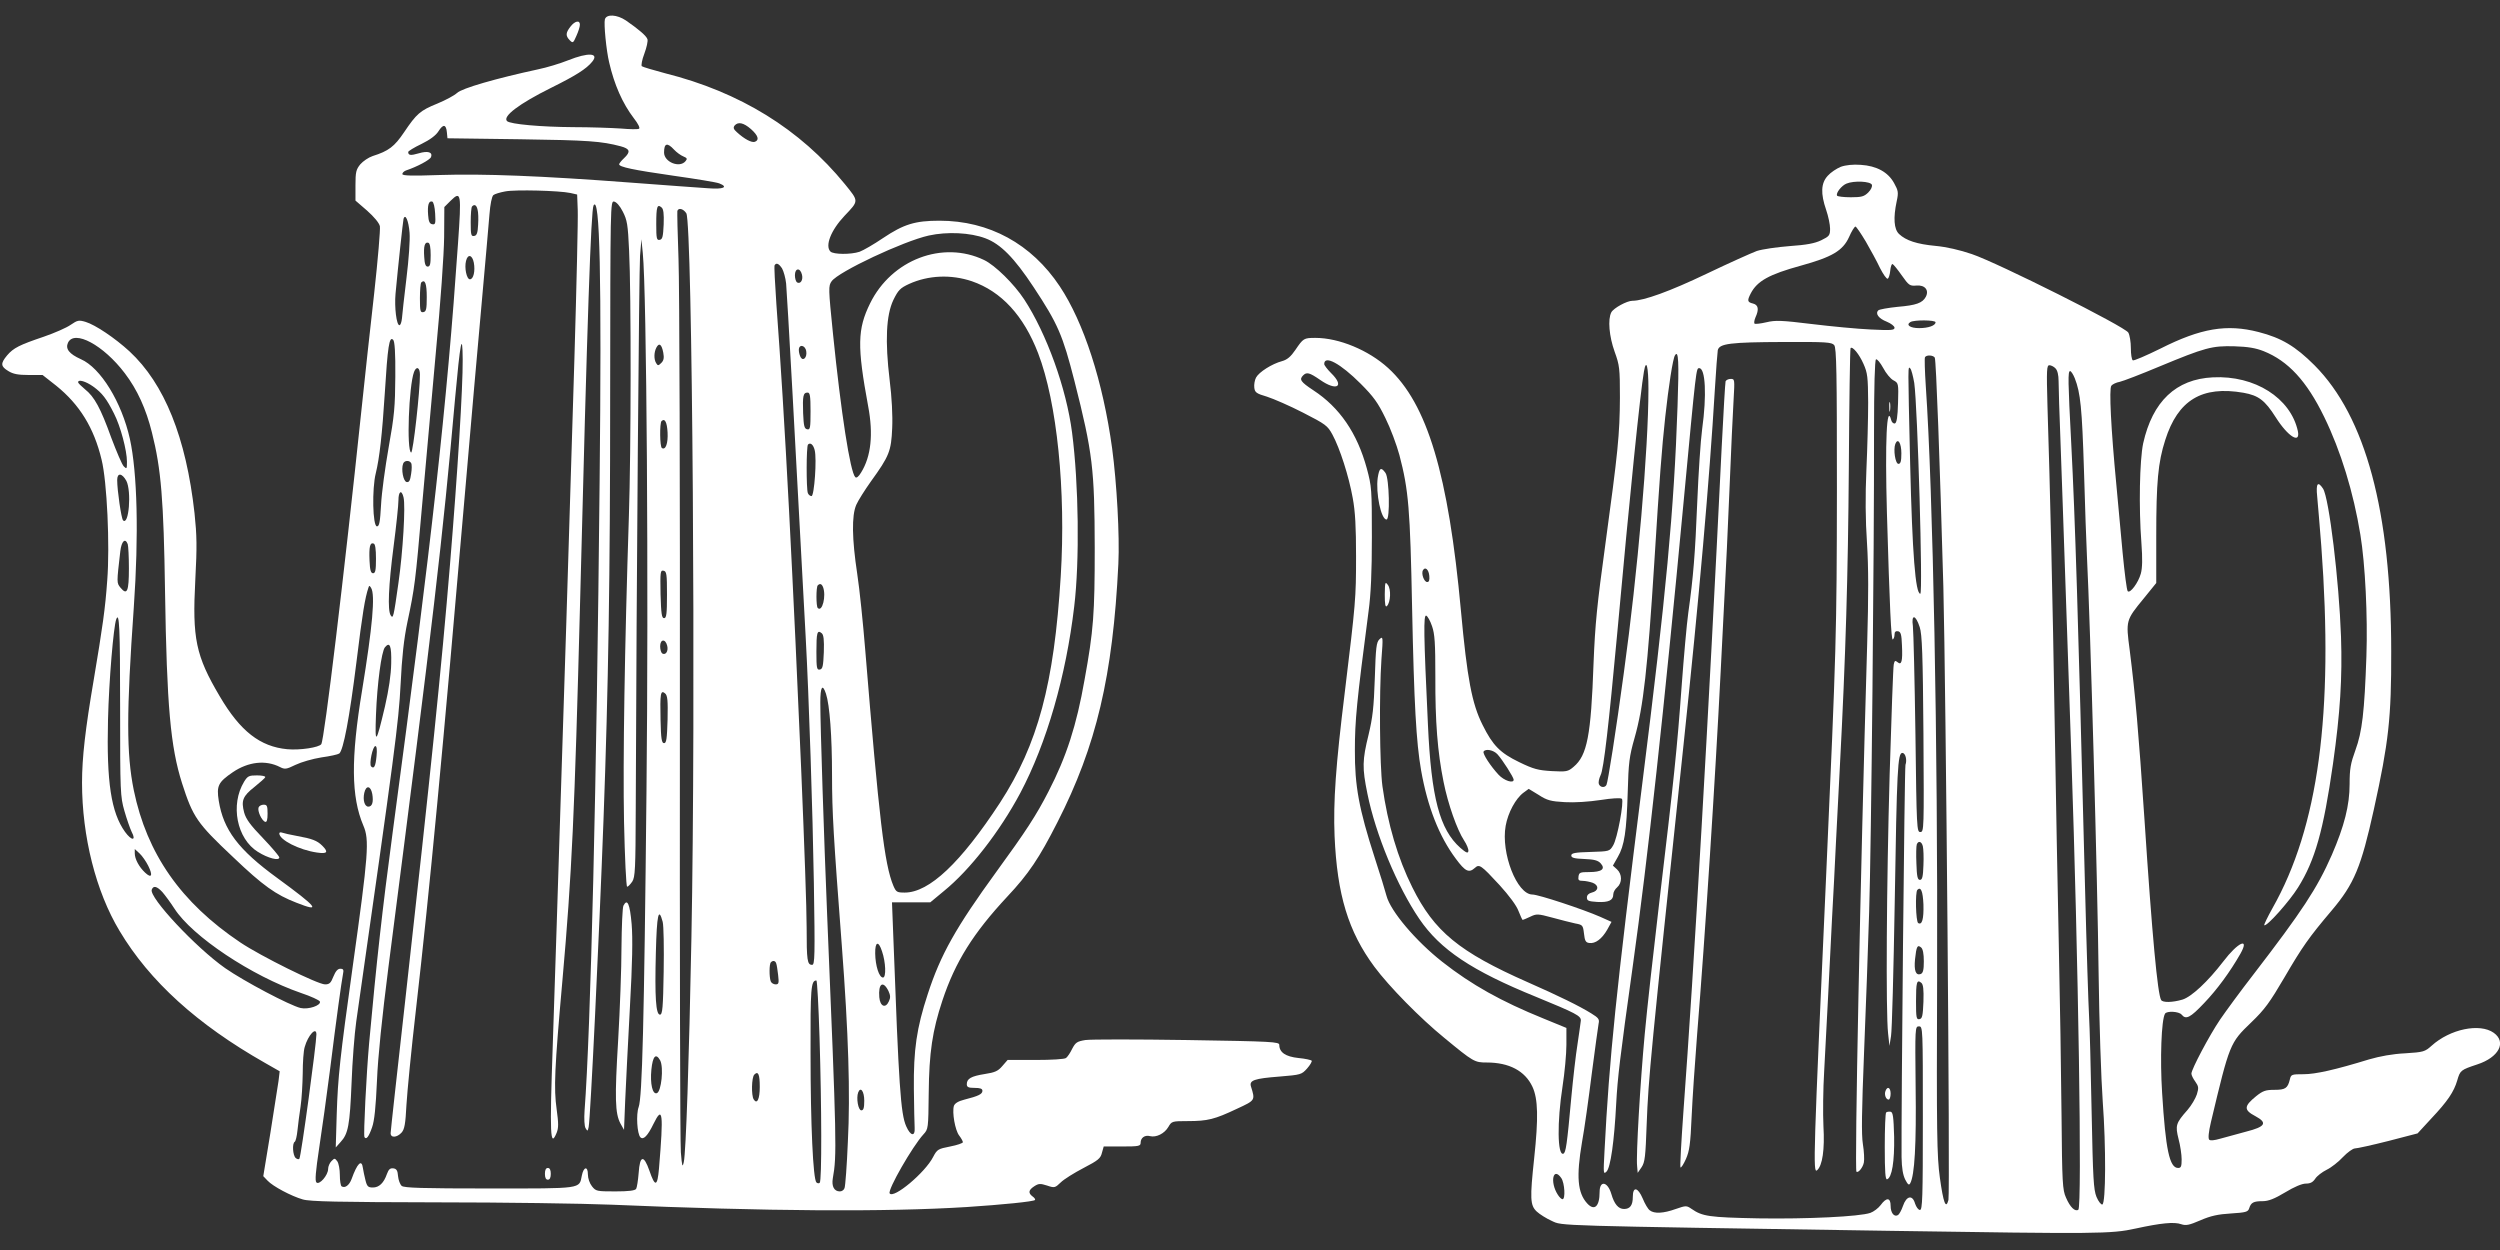
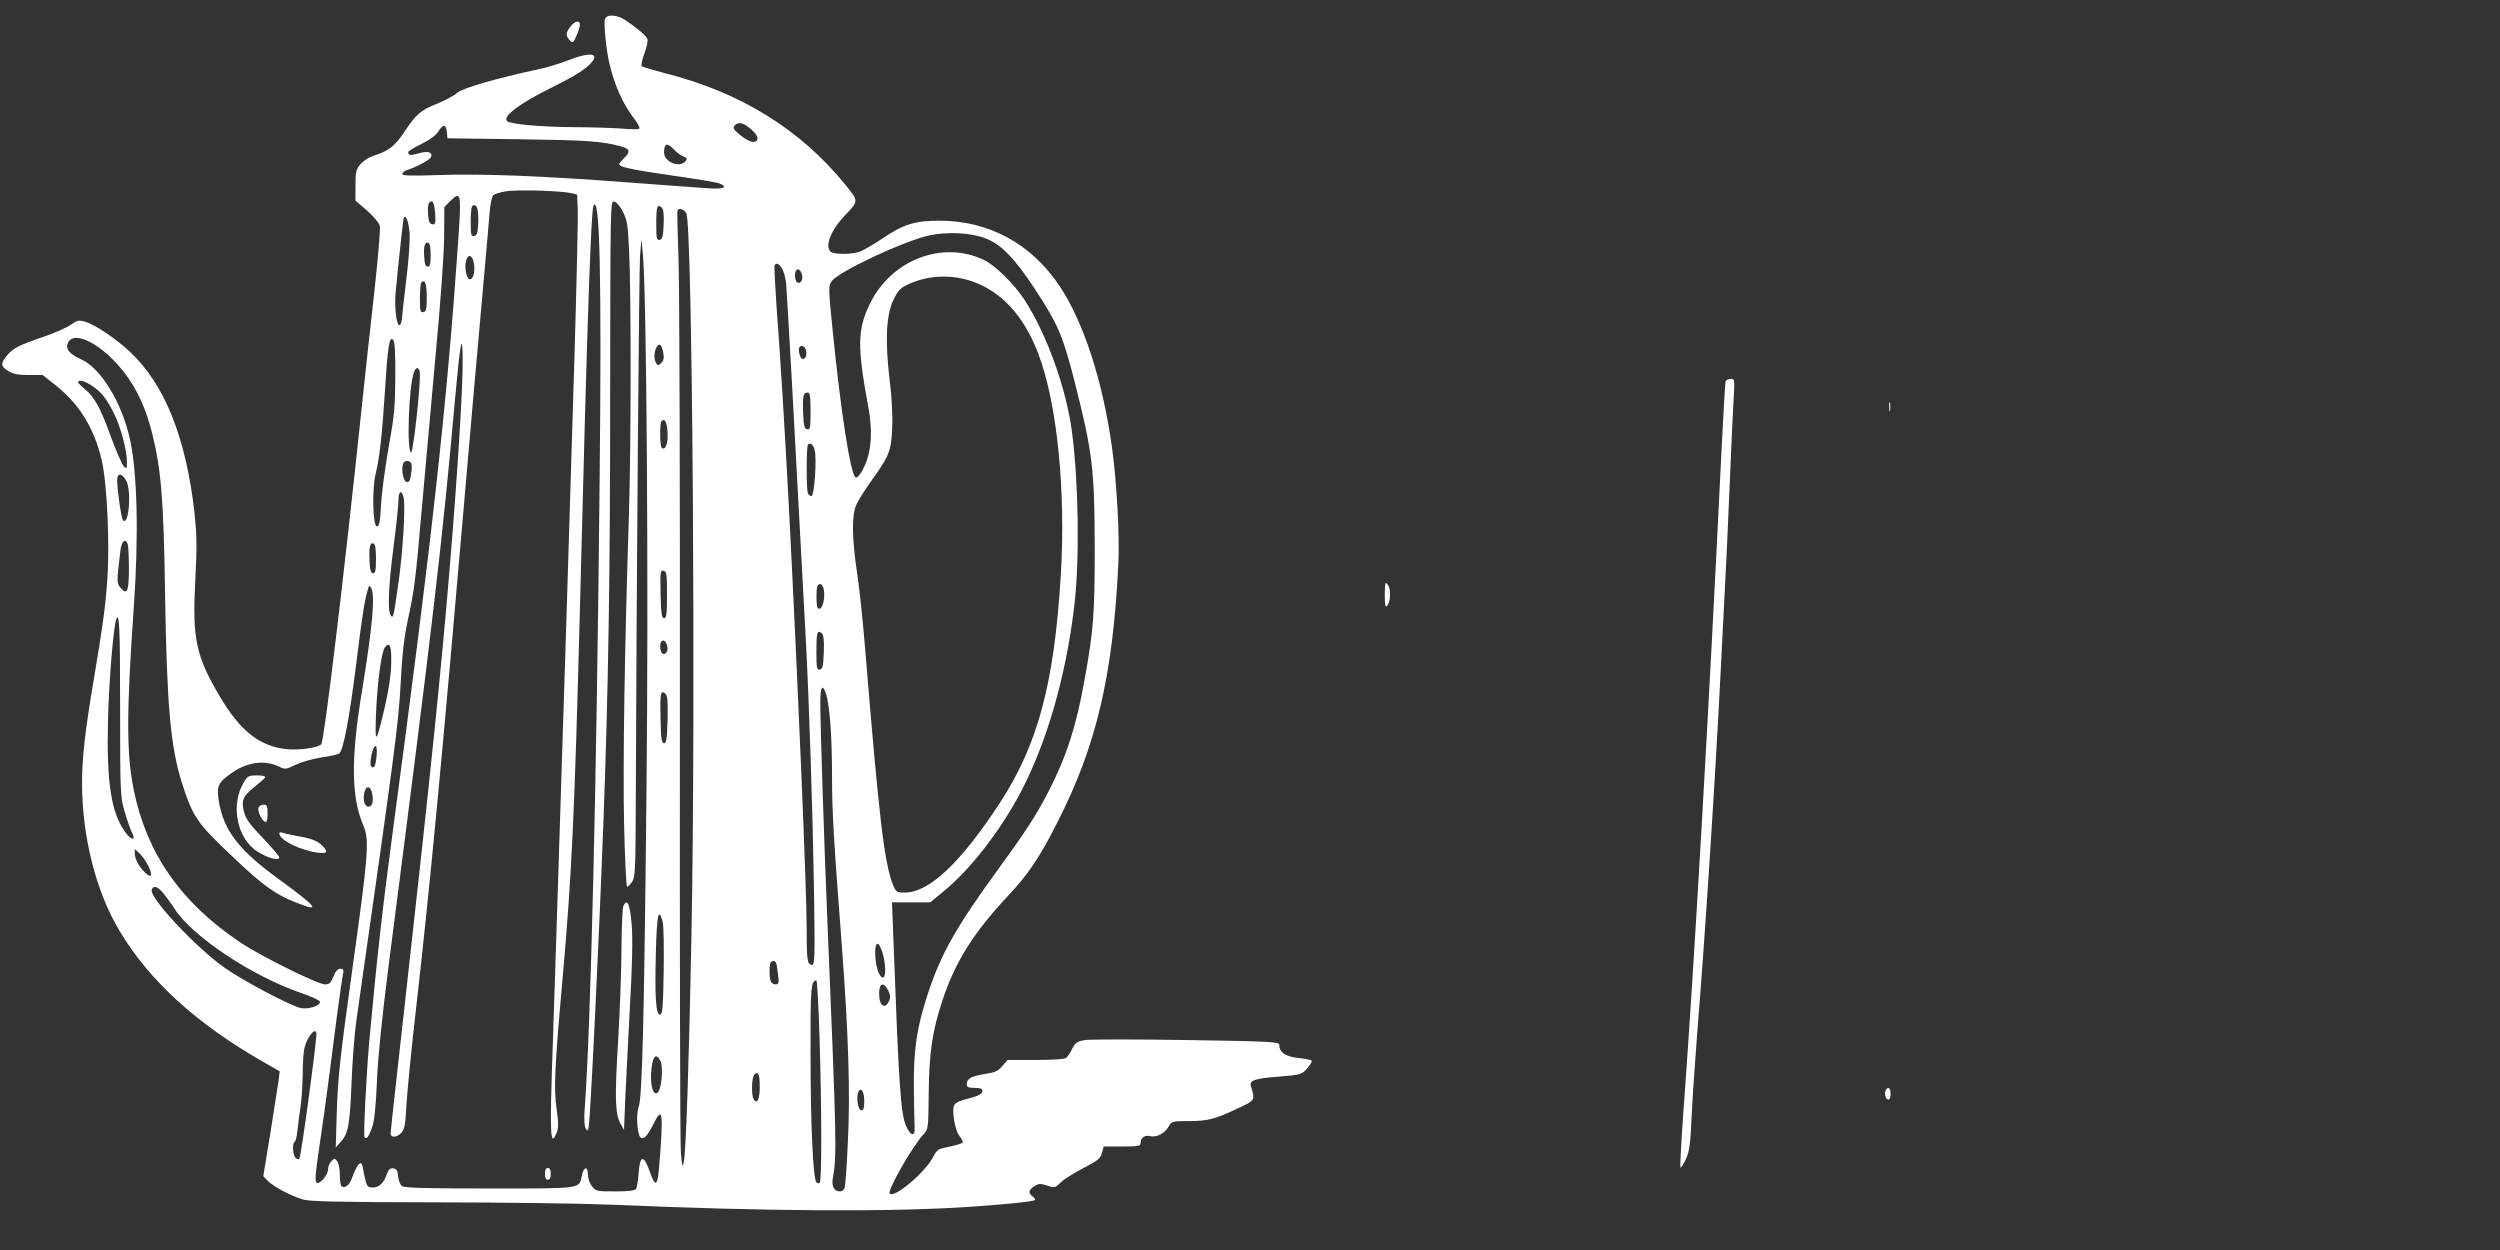
<svg xmlns="http://www.w3.org/2000/svg" version="1.0" width="1280pt" height="640pt" viewBox="0 0 1280 640" preserveAspectRatio="xMidYMid meet">
  <rect x="0" y="0" width="1280" height="640" fill="#333333" stroke="none" />
  <g transform="translate(0,640) scale(0.1,-0.1)" fill="#ffffff" stroke="none">
    <path d="M3097 6301 c-6 -23 7 -159 22 -221 26 -113 68 -209 126 -285 22 -28 33 -50 27 -54 -6 -4 -48 -3 -94 1 -46 3 -155 7 -243 7 -164 1 -323 15 -339 31 -24 24 62 89 225 170 127 63 181 97 211 134 37 45 -19 49 -124 7 -40 -16 -109 -37 -153 -46 -213 -46 -391 -97 -415 -121 -14 -13 -59 -37 -100 -54 -89 -36 -107 -52 -171 -147 -50 -74 -79 -96 -161 -122 -21 -7 -49 -26 -63 -42 -22 -27 -25 -40 -25 -108 l0 -78 59 -51 c36 -32 62 -63 66 -80 3 -15 -10 -169 -29 -342 -20 -173 -49 -445 -66 -605 -89 -847 -189 -1680 -205 -1705 -11 -17 -110 -32 -174 -26 -139 13 -241 92 -346 271 -123 208 -141 296 -125 597 9 169 8 226 -4 340 -43 388 -154 663 -333 829 -74 68 -175 136 -225 151 -34 10 -41 9 -76 -15 -21 -15 -83 -42 -138 -61 -124 -42 -155 -57 -188 -96 -34 -41 -33 -56 7 -80 24 -15 50 -20 104 -20 l71 0 70 -55 c119 -96 193 -215 232 -378 28 -112 43 -441 29 -619 -10 -143 -24 -240 -69 -508 -43 -252 -60 -399 -60 -527 0 -276 71 -558 192 -759 154 -258 398 -479 743 -675 l77 -44 -6 -50 c-4 -27 -23 -148 -42 -268 l-36 -219 22 -23 c27 -29 121 -79 180 -96 35 -11 187 -14 680 -15 349 0 754 -6 900 -12 796 -34 1404 -38 1820 -12 183 12 342 28 349 36 3 3 -2 11 -12 18 -24 18 -21 33 8 52 23 15 31 15 66 4 38 -13 41 -12 70 16 16 16 69 49 117 74 75 39 87 49 94 78 l9 32 94 0 c86 0 95 2 95 19 0 26 22 41 48 34 32 -8 74 13 94 47 17 29 18 30 100 30 101 0 137 9 251 63 95 44 94 43 72 114 -10 32 17 41 146 51 109 9 113 10 141 41 16 18 26 36 24 40 -3 4 -34 11 -68 14 -66 7 -98 29 -98 67 0 16 -32 18 -473 25 -260 4 -494 4 -520 0 -42 -7 -50 -12 -67 -44 -10 -21 -24 -42 -32 -48 -8 -6 -72 -10 -156 -10 l-143 0 -27 -31 c-22 -26 -38 -33 -90 -41 -70 -11 -92 -24 -92 -52 0 -15 8 -19 40 -19 29 0 40 -4 40 -15 0 -17 -21 -27 -92 -45 -32 -8 -49 -19 -54 -32 -10 -33 6 -125 27 -152 10 -13 19 -29 19 -34 0 -5 -29 -15 -65 -22 -62 -12 -67 -15 -87 -53 -41 -81 -204 -217 -223 -187 -11 18 117 241 173 302 25 27 25 30 27 210 2 210 19 321 70 475 66 199 158 345 332 532 110 117 164 198 257 381 199 390 284 749 312 1323 7 143 -8 414 -32 592 -47 342 -145 644 -268 829 -145 218 -362 336 -616 336 -125 0 -183 -18 -289 -89 -47 -32 -101 -63 -120 -70 -45 -15 -134 -14 -149 1 -29 29 2 109 72 183 74 78 74 73 2 162 -230 282 -538 472 -921 568 -60 16 -114 32 -119 36 -4 4 1 33 13 64 12 32 19 65 16 74 -5 17 -45 51 -110 96 -46 31 -100 34 -108 6z m748 -562 c37 -33 44 -56 20 -65 -16 -6 -54 14 -92 49 -17 15 -20 23 -12 34 18 21 46 15 84 -18z m-1557 -16 l3 -31 372 -5 c352 -5 416 -10 515 -36 48 -13 52 -28 17 -61 -14 -13 -25 -27 -25 -31 0 -14 71 -29 280 -59 113 -16 218 -33 233 -39 48 -19 21 -31 -56 -25 -40 2 -218 16 -397 29 -462 35 -756 46 -977 39 -146 -5 -193 -4 -193 5 0 6 8 14 18 18 57 19 123 54 129 69 9 25 -16 33 -63 19 -41 -12 -54 -11 -54 7 0 4 30 23 68 41 43 21 74 44 87 65 24 38 39 36 43 -5z m1163 -89 c13 -14 35 -30 48 -35 19 -8 21 -12 11 -24 -30 -37 -110 -5 -110 44 0 48 16 53 51 15z m-531 -222 l35 -8 3 -79 c2 -44 -6 -386 -17 -760 -32 -1052 -54 -1769 -71 -2280 -5 -165 -14 -448 -20 -630 -6 -181 -15 -456 -20 -610 -16 -459 -13 -525 20 -445 10 25 10 48 0 121 -15 107 -11 204 30 664 48 541 62 848 90 1930 37 1468 56 2009 69 2033 32 58 42 -361 31 -1418 -15 -1541 -46 -2813 -77 -3216 -3 -42 -1 -80 5 -90 10 -17 11 -17 16 6 9 46 53 955 76 1575 25 682 34 1237 34 2168 1 983 1 998 20 995 12 -2 30 -22 45 -52 22 -43 26 -66 32 -200 11 -218 10 -1023 -1 -1356 -22 -678 -31 -1254 -25 -1567 4 -183 11 -333 16 -333 5 0 16 12 26 26 15 23 17 64 18 373 4 1191 17 2759 22 2831 l7 85 7 -70 c20 -197 30 -1710 19 -2755 -12 -1191 -22 -1568 -40 -1618 -14 -37 -8 -138 9 -155 15 -15 37 7 67 69 47 96 52 58 28 -229 -8 -93 -20 -96 -49 -11 -29 83 -49 79 -55 -11 -3 -38 -9 -76 -13 -82 -6 -9 -39 -13 -107 -13 -95 0 -99 1 -119 26 -12 15 -21 41 -21 61 0 44 -22 40 -31 -6 -14 -69 7 -66 -473 -66 -345 0 -436 3 -449 13 -9 8 -17 30 -19 50 -2 29 -8 38 -24 40 -17 2 -24 -5 -33 -29 -16 -46 -40 -69 -72 -69 -24 0 -30 5 -38 38 -5 20 -11 48 -13 62 -6 47 -29 24 -58 -57 -12 -32 -34 -48 -51 -37 -5 3 -9 29 -9 58 0 29 -6 60 -13 70 -13 17 -14 17 -30 1 -9 -9 -17 -27 -17 -40 0 -32 -45 -84 -60 -69 -8 8 -4 55 14 175 14 90 39 272 56 404 33 265 58 445 66 487 5 23 2 28 -14 28 -13 0 -24 -13 -35 -40 -13 -33 -20 -40 -43 -40 -37 0 -330 145 -434 215 -304 204 -478 454 -545 779 -38 187 -38 396 0 936 26 373 18 689 -20 863 -42 188 -150 364 -251 408 -60 27 -80 53 -66 84 32 69 182 -12 291 -156 64 -84 109 -183 139 -304 47 -186 60 -344 67 -815 9 -585 28 -794 87 -980 56 -174 76 -204 262 -379 153 -146 218 -192 324 -233 129 -51 109 -25 -99 127 -199 145 -275 246 -299 395 -12 77 -3 95 73 147 79 53 167 63 240 26 25 -13 33 -12 80 11 29 14 88 31 132 38 44 6 85 15 92 20 21 17 52 179 88 468 31 253 44 329 61 380 4 13 6 13 14 0 22 -35 7 -199 -46 -524 -58 -350 -56 -546 6 -692 32 -74 27 -143 -55 -729 -64 -459 -75 -559 -81 -750 l-5 -170 25 28 c39 42 47 86 56 302 4 110 15 252 24 315 198 1386 217 1530 227 1725 7 144 17 234 35 320 37 174 41 205 74 585 17 190 49 545 71 790 25 262 42 508 43 597 l1 153 32 32 c54 53 56 39 38 -218 -57 -828 -133 -1512 -335 -3019 -53 -396 -82 -658 -120 -1075 -14 -157 -30 -473 -24 -482 9 -15 22 1 39 50 12 33 19 103 25 237 5 125 26 326 59 585 232 1801 277 2189 341 2910 26 287 38 350 39 200 1 -147 -26 -578 -65 -1050 -44 -532 -97 -1048 -229 -2230 -41 -365 -75 -672 -75 -682 0 -25 32 -23 56 3 15 17 20 43 25 142 4 67 25 284 48 482 72 630 136 1306 256 2700 25 292 61 701 80 910 19 209 37 419 41 467 4 52 12 92 20 99 7 6 34 14 61 19 52 10 276 4 333 -8z m-692 -106 c3 -51 1 -57 -15 -54 -13 2 -19 14 -21 47 -4 51 3 74 21 69 7 -3 13 -27 15 -62z m217 21 c4 -13 5 -48 3 -77 -2 -43 -7 -56 -20 -58 -16 -3 -18 5 -18 71 0 40 3 77 7 80 12 13 23 7 28 -16z m953 -76 c-3 -63 -6 -76 -20 -79 -16 -3 -18 6 -18 81 0 89 5 104 27 85 10 -8 13 -32 11 -87z m116 57 c31 -50 49 -2528 26 -3713 -12 -628 -28 -1097 -39 -1145 -7 -30 -9 -23 -15 50 -4 47 -6 1041 -5 2210 1 1169 -2 2232 -7 2363 -5 130 -7 242 -6 247 6 18 31 11 46 -12z m-1417 -100 c3 -36 -4 -136 -16 -233 -11 -93 -22 -186 -23 -205 -2 -19 -7 -35 -13 -35 -15 0 -26 92 -20 160 13 141 38 371 41 384 9 30 26 -8 31 -71z m2948 -28 c78 -29 148 -100 247 -250 125 -189 149 -246 209 -480 94 -370 103 -452 104 -855 0 -338 -6 -422 -52 -675 -41 -234 -93 -395 -185 -573 -62 -121 -116 -204 -267 -411 -207 -285 -285 -423 -351 -626 -57 -174 -73 -284 -71 -485 1 -93 3 -183 4 -199 3 -47 -21 -43 -43 7 -29 64 -38 210 -66 965 l-7 182 98 0 98 0 70 58 c134 109 286 305 391 502 135 255 234 599 276 955 28 233 23 628 -11 890 -29 226 -130 506 -245 682 -52 79 -149 175 -206 202 -211 101 -473 2 -583 -222 -65 -132 -67 -219 -10 -527 27 -143 15 -257 -36 -339 -13 -22 -24 -30 -30 -24 -26 26 -73 330 -114 733 -24 236 -24 246 -7 270 35 49 367 205 497 234 95 21 213 15 290 -14z m-2840 -86 c0 -46 -3 -59 -15 -59 -11 0 -16 13 -18 49 -4 56 3 79 21 73 8 -2 12 -24 12 -63z m221 -39 c8 -43 -2 -85 -20 -85 -17 0 -29 59 -20 94 9 37 32 32 40 -9z m1578 -29 c8 -14 18 -49 21 -78 5 -51 50 -865 100 -1808 17 -312 36 -895 42 -1262 6 -374 5 -418 -9 -418 -25 0 -28 22 -28 191 0 195 -45 1266 -90 2134 -22 424 -44 776 -65 1059 -7 105 -12 193 -9 198 9 14 21 9 38 -16z m102 -32 c7 -27 -7 -50 -25 -40 -6 4 -11 20 -11 37 0 37 27 40 36 3z m870 -34 c151 -52 265 -176 339 -368 97 -252 143 -703 116 -1142 -34 -552 -117 -861 -311 -1160 -201 -307 -362 -460 -488 -460 -40 0 -44 3 -58 35 -46 110 -73 342 -144 1207 -11 136 -29 312 -41 390 -27 179 -29 298 -5 353 9 21 43 75 75 120 94 130 104 155 109 273 3 63 -2 159 -13 246 -24 200 -18 332 19 410 25 51 35 61 80 82 99 45 215 50 322 14z m-2791 -81 c0 -62 -3 -74 -17 -77 -16 -3 -18 5 -18 71 0 40 3 77 7 81 19 18 28 -6 28 -75z m-161 -407 c-1 -154 -5 -201 -34 -362 -18 -102 -36 -234 -39 -295 -5 -89 -9 -110 -21 -110 -22 0 -26 193 -6 272 19 77 33 202 46 408 15 242 23 296 43 275 8 -7 12 -67 11 -188z m1372 122 c5 -27 2 -40 -10 -52 -15 -15 -18 -15 -26 -2 -13 20 -12 57 1 81 14 26 27 16 35 -27z m732 7 c5 -30 -15 -52 -28 -31 -5 8 -10 25 -10 38 0 32 34 25 38 -7z m-1978 -119 c1 -78 -35 -402 -45 -399 -24 8 -12 342 15 413 12 31 30 23 30 -14z m-1673 -61 c46 -33 69 -63 107 -139 33 -64 66 -189 66 -246 0 -37 -1 -39 -16 -24 -9 8 -37 75 -64 146 -55 153 -87 211 -135 249 -19 16 -35 31 -35 36 0 16 39 5 77 -22z m3673 -127 c0 -86 -2 -95 -17 -92 -15 3 -18 16 -21 82 -3 89 0 106 23 106 12 0 15 -16 15 -96z m-732 -108 c3 -56 -10 -92 -29 -80 -11 6 -12 127 -2 138 17 16 28 -5 31 -58z m753 -90 c12 -44 -2 -236 -16 -236 -7 0 -16 7 -19 16 -8 22 -8 239 1 248 12 12 27 0 34 -28z m-2066 -67 c4 -6 4 -31 0 -55 -5 -35 -10 -44 -23 -42 -17 3 -29 65 -18 94 6 17 32 19 41 3z m-1458 -91 c27 -53 13 -232 -17 -202 -9 9 -30 154 -30 206 0 39 25 36 47 -4z m1419 -84 c11 -43 -3 -279 -26 -439 -25 -177 -27 -185 -40 -165 -16 26 -11 151 15 351 14 107 25 213 25 237 0 47 16 57 26 16z m-1412 -240 c3 -9 6 -65 6 -124 0 -118 -9 -140 -43 -99 -20 25 -20 23 -1 187 6 51 25 70 38 36z m1271 -75 c0 -59 -3 -74 -15 -74 -11 0 -16 15 -18 64 -3 71 2 95 21 88 8 -2 12 -27 12 -78z m1490 -184 c0 -100 -3 -120 -15 -120 -12 0 -15 22 -18 123 -2 114 -1 123 15 120 16 -3 18 -16 18 -123z m799 39 c17 -45 -4 -130 -27 -107 -9 8 -9 108 0 116 11 11 20 8 27 -9z m-3599 -617 c0 -435 1 -455 22 -529 12 -42 29 -90 37 -107 25 -47 0 -47 -34 0 -71 99 -95 255 -87 574 5 203 28 474 42 514 16 43 20 -45 20 -452z m3603 284 c-3 -72 -6 -86 -20 -89 -16 -3 -18 6 -18 91 0 98 4 114 27 95 10 -8 13 -33 11 -97z m-802 33 c7 -27 -7 -50 -25 -40 -6 4 -11 20 -11 37 0 37 27 40 36 3z m-1413 -90 c-1 -59 -12 -133 -32 -221 -46 -195 -52 -201 -46 -43 6 159 28 325 46 346 25 30 34 8 32 -82z m2226 -156 c19 -58 31 -217 31 -418 0 -190 8 -319 50 -870 34 -449 44 -760 31 -1007 -5 -121 -13 -227 -17 -236 -3 -10 -14 -17 -24 -17 -29 0 -43 26 -36 67 21 118 20 175 -29 1348 -16 387 -35 967 -35 1088 0 81 11 99 29 45z m-811 -132 c-3 -100 -6 -121 -18 -121 -12 0 -16 21 -18 119 -3 135 0 155 23 136 13 -11 15 -36 13 -134z m-1490 -186 c-5 -54 -13 -69 -28 -54 -11 12 8 104 22 104 7 0 9 -19 6 -50z m-22 -195 c7 -41 0 -65 -20 -65 -19 0 -29 33 -21 70 9 41 33 38 41 -5z m-1147 -368 c25 -50 17 -66 -16 -35 -31 29 -53 70 -53 99 l0 22 25 -23 c13 -12 33 -41 44 -63z m72 -134 c14 -16 42 -54 62 -85 92 -143 396 -345 648 -432 51 -17 94 -37 97 -44 6 -20 -59 -42 -99 -33 -55 13 -290 137 -386 204 -151 106 -391 363 -376 402 8 22 26 18 54 -12z m2562 -153 c5 -19 7 -133 5 -255 -3 -184 -6 -220 -19 -220 -21 0 -27 89 -21 318 5 196 14 236 35 157z m1123 -151 c19 -55 22 -134 5 -134 -20 0 -39 60 -40 123 -1 62 17 67 35 11z m-542 -61 c3 -7 7 -34 10 -60 5 -42 3 -48 -13 -48 -10 0 -22 7 -25 16 -8 21 -8 89 1 97 10 11 23 8 27 -5z m222 -380 c11 -358 12 -734 1 -744 -4 -4 -12 -3 -17 2 -17 17 -30 296 -30 660 -1 336 2 374 30 374 4 0 11 -132 16 -292z m353 238 c10 -22 11 -34 2 -53 -17 -38 -45 -26 -49 21 -6 70 19 88 47 32z m-2929 -222 c0 -48 -78 -623 -87 -636 -2 -5 -11 -4 -19 3 -15 13 -19 75 -5 83 5 3 11 29 14 58 3 29 10 85 16 123 6 39 10 115 11 170 0 55 4 115 10 134 17 61 60 107 60 65z m1760 -133 c19 -36 6 -161 -17 -168 -22 -8 -35 48 -28 120 7 70 23 87 45 48z m510 -136 c0 -63 -14 -91 -31 -64 -13 20 -11 113 3 127 20 20 28 2 28 -63z m535 -71 c0 -37 -4 -49 -15 -49 -16 0 -27 63 -16 92 12 31 31 6 31 -43z" />
    <path d="M1250 2398 c-72 -118 -38 -293 71 -360 51 -32 109 -47 109 -28 0 6 -38 51 -84 99 -64 66 -87 98 -96 131 -16 61 -7 84 53 131 28 23 54 45 55 50 2 5 -17 9 -42 9 -41 0 -48 -3 -66 -32z" />
    <path d="M1324 2266 c-7 -18 16 -68 34 -74 8 -2 12 10 12 42 0 40 -3 46 -20 46 -11 0 -23 -6 -26 -14z" />
    <path d="M1430 2133 c0 -33 102 -85 193 -98 53 -8 60 2 27 35 -26 26 -52 36 -130 50 -34 6 -68 14 -76 17 -8 3 -14 1 -14 -4z" />
    <path d="M3192 1763 c-5 -10 -9 -106 -10 -213 0 -107 -8 -321 -17 -475 -18 -298 -16 -376 12 -428 l18 -32 6 150 c4 83 14 296 24 475 13 232 15 355 9 429 -9 103 -22 133 -42 94z" />
    <path d="M2790 390 c0 -20 5 -30 15 -30 10 0 15 10 15 30 0 20 -5 30 -15 30 -10 0 -15 -10 -15 -30z" />
    <path d="M2921 6264 c-25 -32 -26 -47 -4 -70 16 -16 18 -15 34 22 10 22 18 47 18 57 1 25 -25 21 -48 -9z" />
-     <path d="M9425 5546 c-22 -9 -52 -29 -67 -46 -35 -38 -37 -91 -8 -175 11 -32 20 -75 20 -96 0 -34 -4 -39 -45 -59 -33 -16 -75 -24 -162 -30 -65 -5 -140 -16 -168 -25 -27 -10 -143 -62 -258 -117 -186 -89 -321 -138 -379 -138 -28 0 -96 -37 -108 -59 -19 -36 -11 -124 17 -202 25 -69 27 -85 27 -234 -1 -191 -10 -278 -75 -755 -42 -305 -52 -405 -60 -605 -13 -373 -33 -473 -102 -531 -29 -25 -37 -26 -112 -22 -69 4 -93 10 -167 46 -97 47 -135 85 -187 190 -55 109 -79 238 -111 585 -64 698 -172 1060 -373 1243 -100 91 -251 154 -372 154 -60 0 -62 -2 -103 -62 -23 -34 -42 -50 -68 -57 -52 -14 -118 -56 -133 -84 -7 -13 -11 -36 -9 -52 3 -24 10 -30 65 -46 34 -11 117 -47 185 -82 115 -59 125 -66 150 -112 38 -70 84 -213 104 -325 13 -70 17 -149 17 -300 0 -213 -2 -235 -58 -697 -46 -372 -59 -557 -52 -733 13 -301 70 -489 204 -670 75 -101 235 -264 358 -364 149 -123 155 -126 217 -126 115 0 196 -43 234 -124 29 -62 31 -160 9 -366 -22 -206 -21 -241 13 -273 15 -14 50 -36 77 -48 56 -26 -7 -24 1740 -51 1057 -16 1123 -16 1250 12 129 28 197 35 233 22 24 -8 40 -5 98 20 53 23 90 31 156 35 78 5 88 8 94 27 9 29 22 36 69 36 29 0 60 12 115 45 46 28 86 45 106 45 23 0 36 7 48 25 9 14 35 34 59 46 23 11 61 41 83 65 23 24 51 44 61 44 11 0 88 17 171 38 l150 39 70 76 c84 89 116 137 133 195 15 52 18 54 102 82 111 36 152 114 85 162 -72 51 -224 19 -318 -66 -35 -31 -41 -33 -136 -39 -64 -3 -129 -15 -184 -31 -173 -53 -274 -76 -336 -76 -61 0 -64 -1 -70 -27 -11 -45 -23 -53 -79 -53 -45 0 -59 -5 -93 -32 -64 -52 -65 -71 -4 -103 63 -34 51 -54 -48 -79 -47 -13 -106 -29 -132 -36 -31 -9 -51 -11 -57 -5 -6 7 -3 39 9 90 96 403 97 405 206 510 70 67 96 104 170 230 91 156 125 205 242 343 116 137 151 223 216 517 76 345 90 470 89 810 0 716 -131 1202 -393 1465 -97 97 -169 140 -286 170 -163 42 -295 20 -503 -85 -73 -36 -136 -63 -141 -60 -6 4 -10 32 -10 63 0 31 -6 67 -13 79 -16 30 -668 357 -801 402 -61 21 -131 37 -186 42 -95 9 -151 27 -187 61 -26 25 -30 82 -12 167 10 46 8 55 -13 93 -31 57 -90 89 -171 94 -39 3 -77 -1 -102 -10z m159 -92 c3 -9 -4 -25 -19 -40 -21 -20 -33 -24 -89 -24 -36 0 -67 4 -70 8 -8 13 23 52 48 62 38 16 123 12 130 -6z m-31 -291 c25 -43 58 -104 73 -136 16 -31 33 -56 39 -54 5 2 11 20 13 41 2 20 7 36 12 34 5 -2 26 -28 47 -58 36 -51 41 -55 75 -52 44 4 66 -24 48 -58 -17 -31 -48 -43 -144 -51 -49 -5 -94 -13 -99 -18 -17 -17 2 -42 43 -58 22 -9 40 -23 40 -31 0 -13 -18 -14 -122 -9 -68 3 -203 16 -302 28 -155 19 -186 20 -232 9 -30 -7 -57 -10 -61 -7 -3 4 -1 18 5 32 19 41 15 64 -13 71 -29 7 -30 15 -11 52 33 63 93 97 257 142 159 44 214 76 246 146 13 30 28 54 33 54 4 0 28 -35 53 -77z m357 -413 c0 -17 -37 -30 -84 -30 -46 0 -69 16 -45 31 19 12 129 11 129 -1z m-519 -117 c12 -13 14 -141 14 -742 -1 -739 -3 -805 -55 -1971 -65 -1440 -68 -1529 -47 -1512 28 23 40 107 33 226 -3 61 -2 190 4 286 5 96 14 267 20 380 6 113 15 292 20 398 6 105 15 280 20 387 6 107 15 282 20 388 30 570 42 983 46 1531 2 335 6 611 9 614 10 10 44 -31 66 -81 21 -47 23 -67 24 -197 0 -80 -4 -235 -9 -345 -6 -133 -5 -258 3 -375 8 -126 8 -270 1 -515 -36 -1225 -65 -2693 -55 -2704 9 -8 33 21 38 47 3 15 1 57 -5 94 -8 49 -6 168 6 470 9 221 21 545 26 718 11 343 26 1860 25 2455 0 237 4 372 10 375 6 3 22 -17 37 -44 14 -27 38 -56 52 -63 26 -14 27 -15 24 -115 -2 -73 -7 -103 -16 -106 -7 -2 -16 5 -19 17 -23 90 -32 -107 -22 -474 14 -485 22 -654 30 -649 5 3 9 14 9 25 0 14 6 19 18 17 14 -3 18 -16 20 -72 4 -83 -2 -104 -23 -86 -12 10 -15 7 -19 -12 -3 -12 -12 -266 -21 -563 -16 -566 -20 -1217 -8 -1326 l7 -64 8 50 c5 28 13 336 19 685 11 682 15 765 39 765 16 0 25 -36 16 -61 -5 -12 -22 -1775 -20 -2009 1 -56 7 -91 19 -115 13 -25 19 -30 25 -19 23 40 32 200 28 494 -3 304 -3 310 17 310 20 0 20 -7 20 -470 0 -411 -2 -470 -15 -470 -8 0 -19 15 -25 33 -13 46 -44 40 -62 -13 -7 -21 -19 -42 -25 -46 -20 -12 -38 11 -38 47 0 43 -21 45 -51 4 -12 -16 -36 -34 -53 -40 -55 -19 -324 -32 -574 -28 -252 5 -286 10 -342 49 -25 17 -28 17 -80 -1 -64 -23 -110 -25 -133 -7 -9 6 -25 33 -36 60 -25 59 -51 64 -51 9 0 -43 -14 -62 -45 -62 -29 0 -50 25 -65 77 -19 64 -60 71 -60 10 0 -75 -27 -99 -64 -58 -49 54 -56 137 -26 314 12 65 34 223 50 351 17 127 32 242 35 256 5 21 -1 29 -37 51 -61 38 -167 90 -326 160 -351 155 -479 260 -591 486 -74 148 -126 324 -153 518 -14 104 -17 474 -5 650 9 116 8 119 -10 102 -16 -15 -19 -41 -24 -200 -5 -150 -11 -201 -32 -289 -32 -130 -33 -169 -6 -301 42 -209 153 -476 266 -642 107 -157 268 -265 598 -399 202 -83 230 -97 229 -121 -1 -11 -9 -65 -17 -120 -9 -55 -23 -179 -32 -275 -22 -242 -28 -283 -41 -287 -30 -10 -32 162 -4 343 11 71 20 168 20 215 l0 86 -117 48 c-217 88 -369 173 -518 290 -136 107 -265 259 -286 338 -6 23 -33 112 -61 197 -80 248 -102 366 -101 550 0 149 9 245 70 710 12 87 17 202 17 380 0 245 -1 259 -26 352 -49 180 -139 312 -274 400 -65 43 -73 55 -52 76 18 18 32 15 87 -23 86 -60 127 -34 56 35 -19 19 -35 40 -35 46 0 48 83 3 186 -100 67 -67 89 -98 127 -176 26 -52 58 -138 72 -190 47 -179 55 -275 65 -785 10 -487 21 -686 46 -829 33 -187 92 -338 178 -453 48 -65 67 -74 97 -47 23 21 31 16 127 -88 49 -54 87 -105 97 -133 10 -25 19 -45 21 -45 2 0 19 7 38 16 33 16 39 16 113 -4 43 -12 96 -25 118 -30 38 -7 40 -9 45 -52 4 -37 9 -46 27 -48 31 -5 65 21 92 68 l22 40 -58 26 c-89 39 -316 114 -347 114 -79 0 -162 212 -137 352 12 67 51 140 92 170 l26 19 51 -31 c43 -28 62 -33 134 -37 50 -3 123 2 183 11 57 9 103 12 109 6 12 -12 -23 -204 -45 -239 -18 -30 -19 -30 -116 -33 -79 -2 -98 -6 -98 -18 0 -12 15 -16 66 -18 51 -2 71 -7 85 -23 25 -28 5 -44 -59 -44 -46 0 -52 -2 -55 -22 -3 -19 1 -23 22 -23 13 0 37 -5 51 -10 33 -13 30 -42 -5 -50 -16 -4 -25 -13 -25 -25 0 -17 8 -20 53 -23 58 -3 82 8 82 39 0 11 9 27 20 36 26 23 26 67 -1 92 l-21 19 25 44 c34 58 45 131 51 333 4 150 8 182 35 277 45 157 67 359 101 898 27 434 38 579 56 745 17 156 39 300 50 316 18 29 21 -33 13 -261 -18 -532 -59 -967 -180 -1928 -136 -1084 -169 -1404 -194 -1887 -6 -113 -6 -119 10 -104 21 20 40 155 50 350 7 129 18 226 85 704 77 550 160 1311 260 2375 65 691 64 685 80 685 32 0 39 -139 15 -312 -8 -59 -19 -227 -25 -373 -11 -269 -20 -382 -46 -568 -8 -57 -23 -226 -34 -375 -23 -318 -40 -481 -114 -1102 -30 -253 -64 -559 -75 -680 -23 -248 -45 -622 -39 -675 l3 -35 20 29 c17 26 20 53 26 220 9 239 20 353 189 1946 80 755 132 1349 160 1815 6 99 13 190 15 202 8 34 63 41 336 42 218 1 248 -1 260 -16z m2199 -31 c125 -50 220 -152 310 -337 85 -174 150 -387 185 -602 25 -151 38 -419 31 -623 -10 -287 -22 -387 -56 -480 -25 -69 -30 -96 -30 -175 0 -108 -27 -214 -91 -362 -75 -171 -152 -288 -402 -613 -66 -85 -142 -189 -170 -230 -55 -81 -147 -255 -147 -277 0 -8 9 -26 20 -41 17 -24 18 -32 8 -65 -7 -21 -28 -57 -48 -80 -60 -68 -63 -79 -46 -148 9 -33 16 -81 16 -105 0 -36 -3 -44 -18 -44 -44 0 -64 93 -82 385 -11 171 -4 374 15 405 9 15 71 12 85 -5 22 -27 44 -16 115 59 67 70 133 160 186 253 49 87 -13 59 -88 -40 -79 -103 -163 -181 -209 -195 -51 -15 -101 -16 -109 -2 -18 30 -46 327 -85 920 -31 460 -47 641 -76 872 -20 151 -20 152 72 264 l64 79 0 240 c0 276 9 377 46 492 65 205 188 279 401 242 77 -14 109 -38 165 -126 62 -98 127 -139 113 -70 -37 169 -220 286 -435 275 -189 -9 -309 -123 -357 -338 -18 -86 -23 -327 -9 -510 6 -81 5 -128 -3 -157 -13 -47 -55 -103 -67 -90 -5 4 -16 92 -26 195 -9 103 -24 259 -32 347 -28 291 -38 495 -26 510 6 8 26 17 43 20 18 4 109 39 202 78 236 98 270 107 385 104 69 -2 110 -9 150 -25z m-1684 -33 c7 -12 26 -531 44 -1174 13 -520 35 -3103 26 -3139 -13 -50 -26 -15 -44 115 -15 110 -17 223 -14 1019 4 1210 -21 2494 -58 3034 -5 76 -7 143 -4 147 7 13 42 11 50 -2z m-1466 -161 c0 -308 -55 -939 -126 -1453 -40 -296 -82 -563 -89 -574 -9 -16 -32 -13 -39 5 -3 8 1 28 9 45 16 29 42 260 85 724 65 715 118 1235 137 1343 12 69 23 26 23 -90z m2084 106 c10 -10 16 -33 16 -66 0 -27 4 -170 10 -316 5 -147 17 -469 25 -717 8 -247 22 -641 30 -875 36 -1049 56 -2322 36 -2334 -17 -11 -42 13 -63 62 -18 39 -20 76 -23 425 -2 210 -8 603 -14 872 -6 270 -15 778 -21 1130 -10 631 -24 1222 -37 1628 -5 185 -4 207 10 207 8 0 23 -7 31 -16z m-723 -75 c17 -119 45 -1079 31 -1079 -25 0 -41 206 -52 665 -12 523 -12 501 1 488 5 -5 14 -39 20 -74z m822 24 c29 -74 37 -152 47 -473 5 -179 12 -374 15 -435 18 -362 54 -1653 60 -2145 3 -245 13 -537 21 -650 17 -229 16 -521 -2 -527 -6 -2 -20 15 -30 39 -15 38 -18 90 -25 440 -4 219 -10 437 -13 485 -3 49 -13 351 -21 673 -36 1413 -50 1865 -70 2254 -17 326 -18 376 -6 376 5 0 16 -17 24 -37z m-888 -384 c0 -41 -4 -54 -15 -54 -16 0 -27 73 -16 102 13 33 31 5 31 -48z m-2417 -627 c2 -23 -1 -32 -11 -32 -16 0 -32 45 -21 61 11 19 29 3 32 -29z m14 -258 c14 -40 17 -86 17 -259 -1 -228 11 -385 42 -538 23 -115 69 -245 105 -300 14 -21 24 -46 22 -55 -2 -12 -11 -9 -41 17 -106 94 -149 256 -166 631 -22 465 -23 562 -9 558 7 -2 21 -27 30 -54z m2497 -5 c12 -36 16 -140 19 -546 3 -490 3 -503 -16 -503 -18 0 -19 16 -25 503 -4 276 -10 524 -13 551 -9 63 14 60 35 -5z m-2162 -651 c25 -27 83 -118 83 -130 0 -21 -49 -5 -77 25 -41 44 -83 108 -77 119 10 16 51 8 71 -14z m2178 -471 c3 -12 5 -56 3 -97 -2 -59 -6 -75 -18 -75 -12 0 -16 17 -18 84 -2 46 -1 90 2 98 8 20 25 15 31 -10z m3 -298 c2 -75 -7 -107 -27 -95 -12 8 -16 158 -4 170 18 18 28 -7 31 -75z m2 -291 c0 -44 -4 -60 -16 -65 -25 -9 -35 17 -29 76 7 65 12 76 31 60 9 -7 14 -32 14 -71z m-2 -207 c-3 -72 -6 -86 -20 -89 -16 -3 -18 6 -18 91 0 98 4 114 27 95 10 -8 13 -33 11 -97z m-1854 -903 c17 -25 22 -108 6 -108 -5 0 -16 10 -24 23 -42 65 -24 146 18 85z" />
    <path d="M8835 4448 c-2 -7 -11 -159 -20 -338 -67 -1380 -142 -2676 -196 -3403 -11 -154 -18 -281 -15 -284 3 -4 16 16 28 43 18 41 23 76 29 214 4 91 17 280 28 420 42 519 92 1293 121 1865 6 116 15 293 20 395 6 102 17 343 25 535 8 193 17 398 21 458 6 105 6 107 -15 107 -12 0 -23 -6 -26 -12z" />
    <path d="M9673 4315 c0 -22 2 -30 4 -17 2 12 2 30 0 40 -3 9 -5 -1 -4 -23z" />
-     <path d="M7054 3954 c-11 -78 17 -214 45 -214 19 0 14 211 -5 238 -23 33 -32 27 -40 -24z" />
    <path d="M7090 3356 c0 -50 3 -67 11 -59 19 19 22 86 5 108 -14 19 -15 15 -16 -49z" />
    <path d="M9654 815 c-8 -19 2 -45 16 -45 5 0 10 14 10 30 0 31 -16 41 -26 15z" />
-     <path d="M9657 704 c-4 -4 -7 -83 -7 -176 0 -130 3 -169 12 -166 25 9 38 91 36 218 -3 103 -6 125 -18 128 -9 1 -19 0 -23 -4z" />
-     <path d="M11864 3858 c3 -35 13 -148 21 -253 64 -859 -15 -1440 -250 -1855 -25 -45 -44 -84 -42 -87 11 -10 128 121 173 193 87 139 130 291 179 634 37 262 48 440 41 650 -10 286 -61 710 -92 758 -27 41 -37 27 -30 -40z" />
  </g>
</svg>